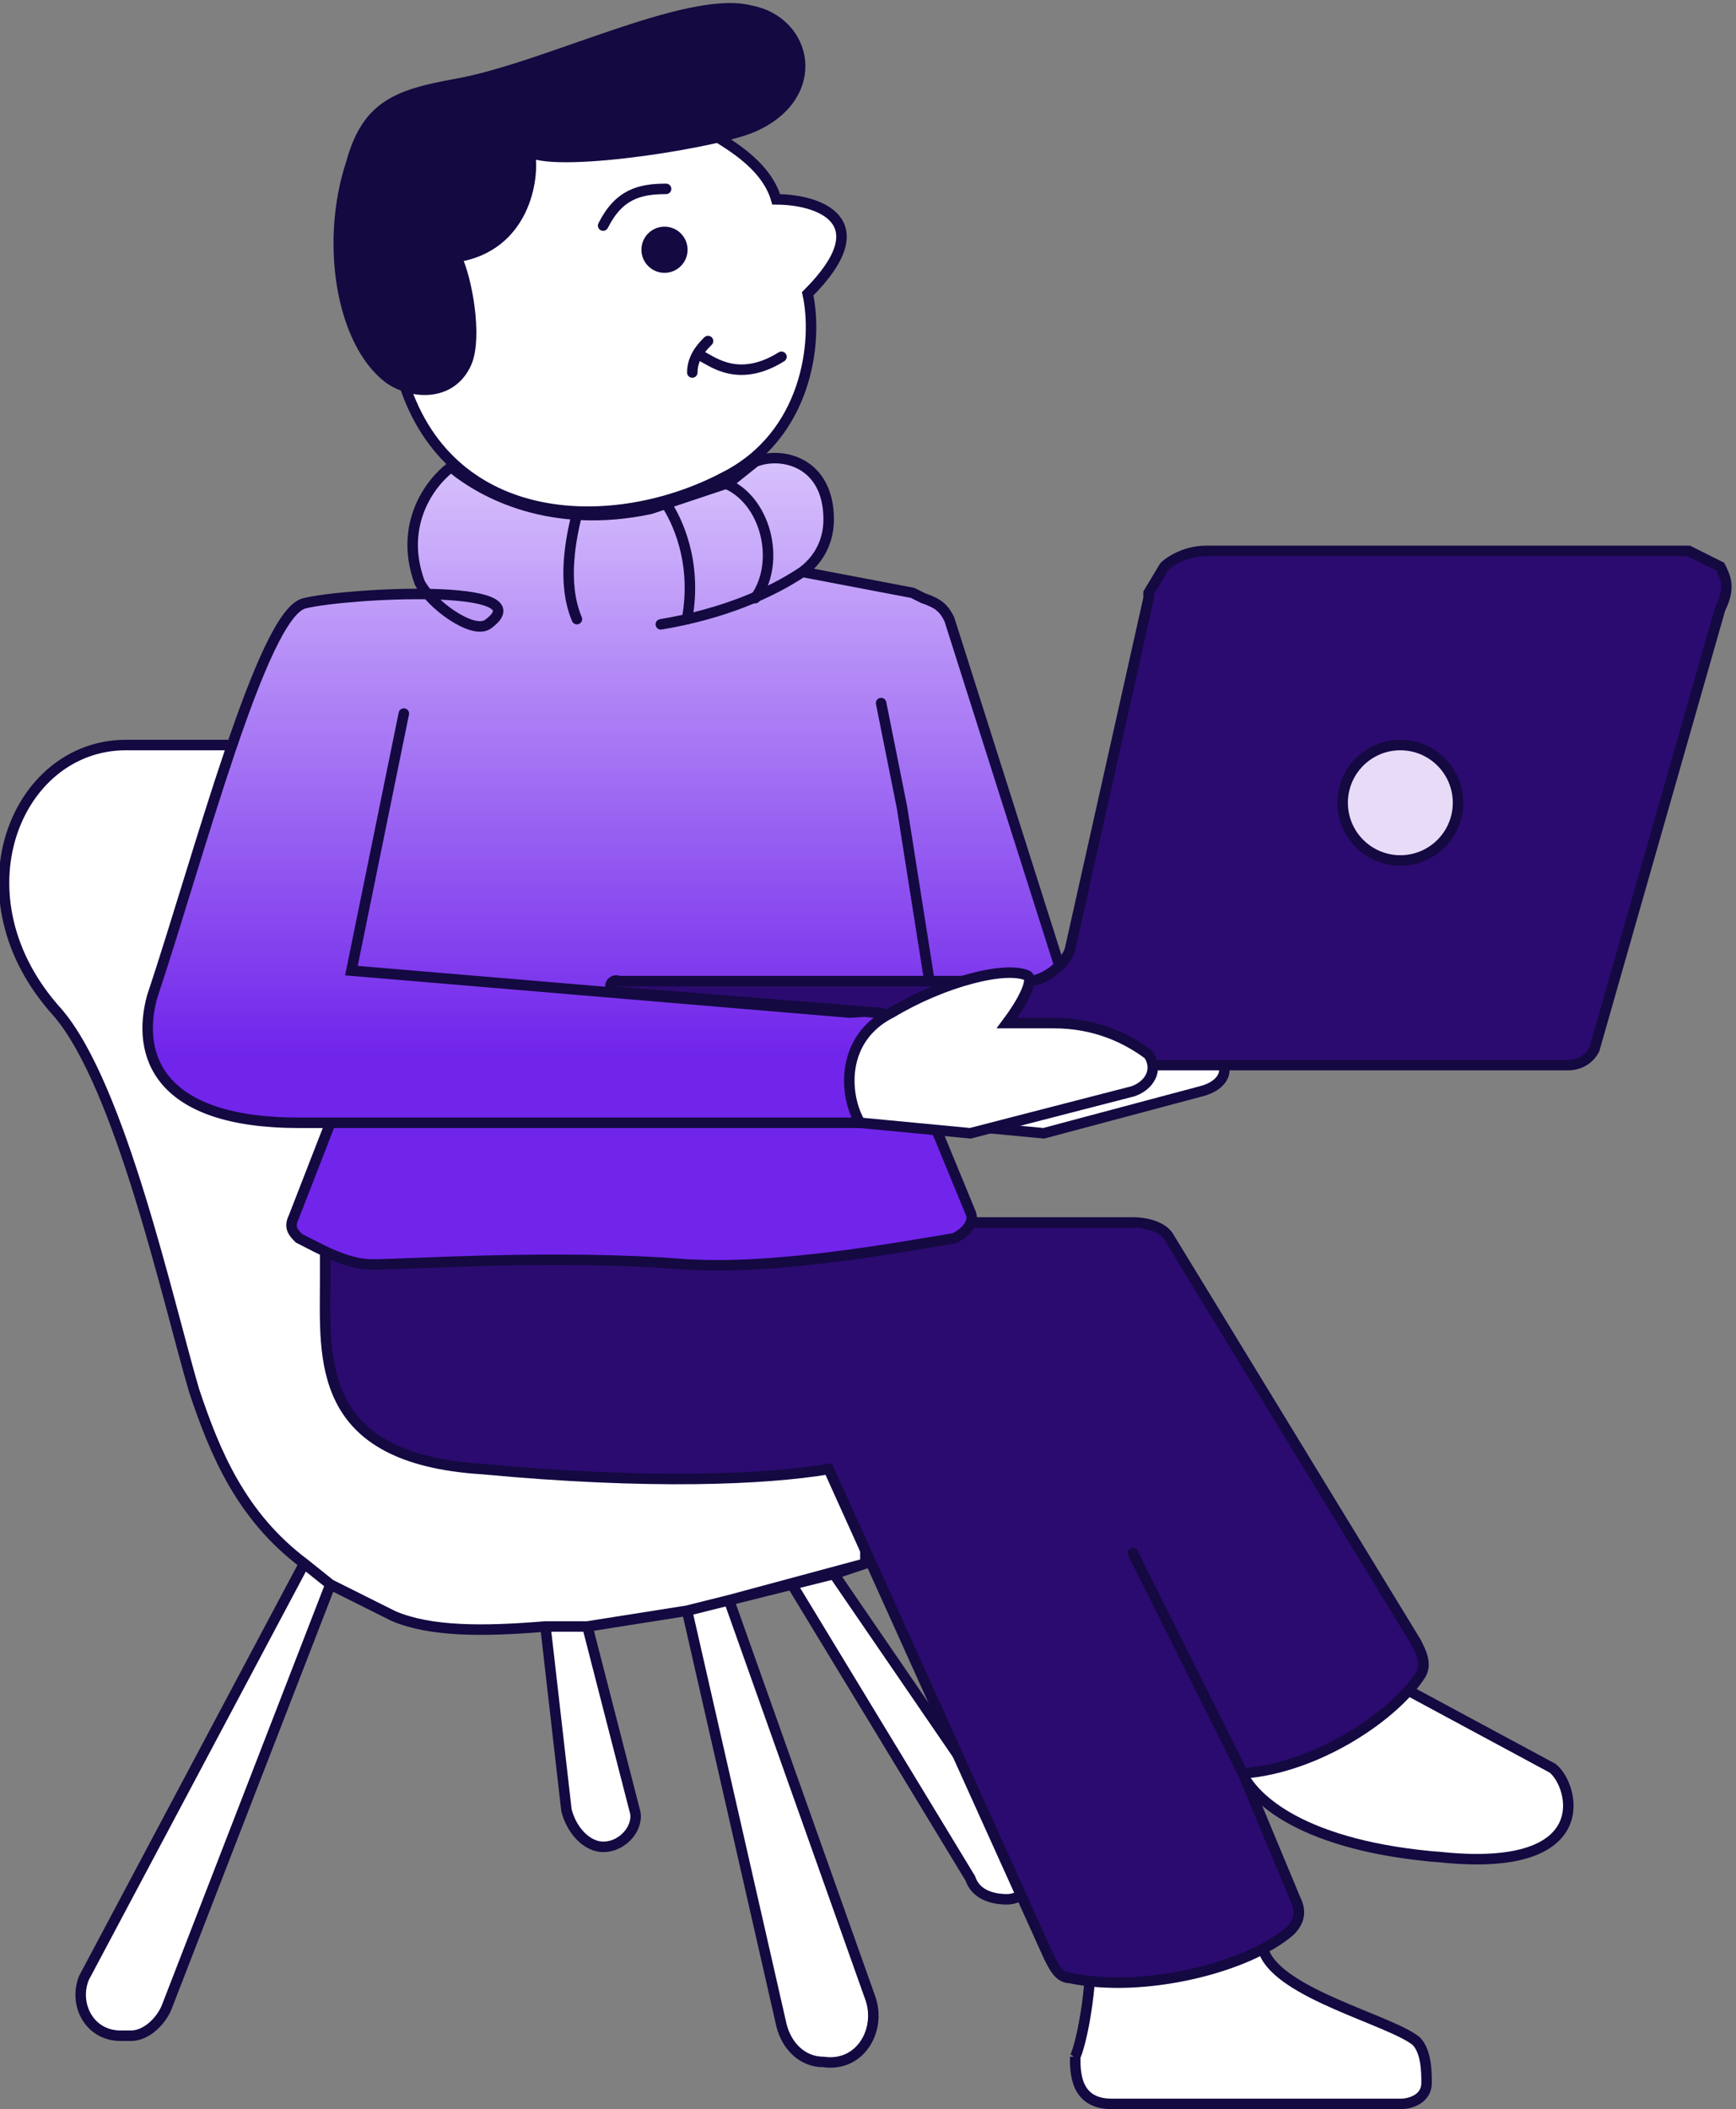
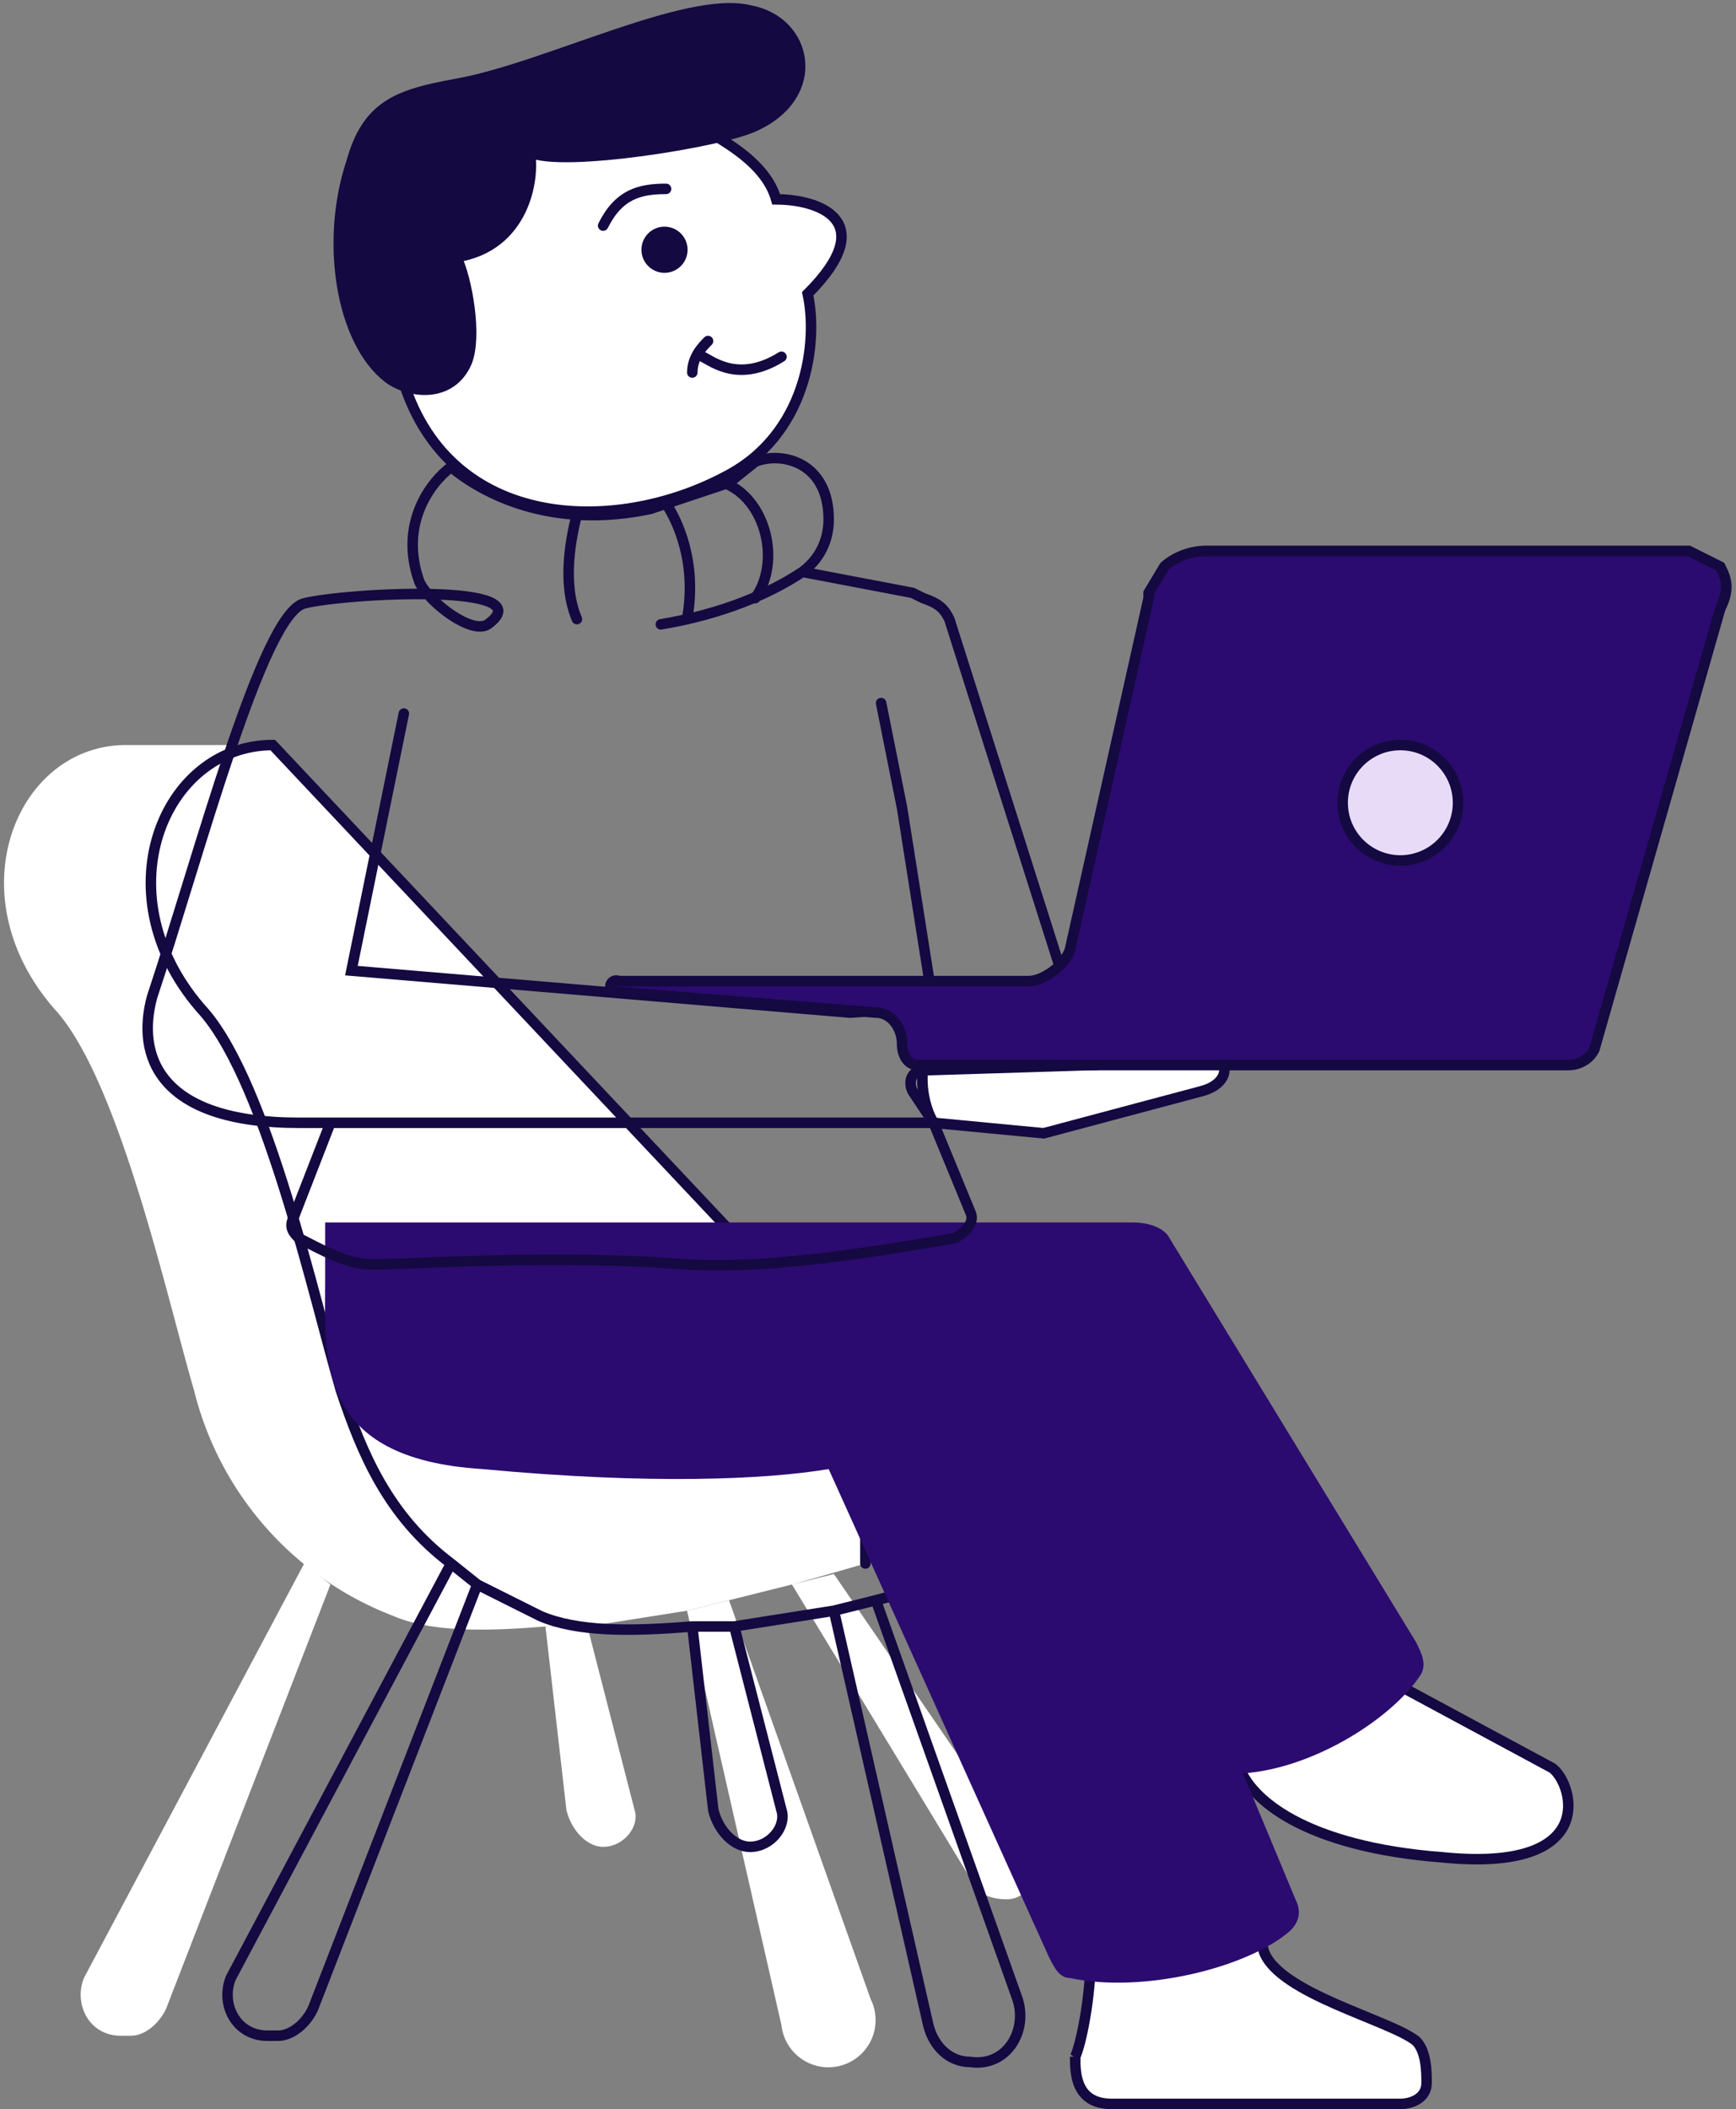
<svg xmlns="http://www.w3.org/2000/svg" fill="none" viewBox="0 0 331 402">
  <rect x="0" y="0" width="331" height="402" fill="#808080" stroke="none" />
  <path fill="#fff" stroke="#140941" stroke-linecap="round" stroke-width="2" d="M205 392c1-2 3-11 3-20l31-7 2 7c3 8 24 13 29 17 2 2 2 6 2 8 0 3-3 4-5 4h-55c-7 0-7-6-7-9Zm70-38c-26-2-37-11-39-18l21-20 39 21c4 3 9 20-21 17Zm-43-153c-3-3-9-6-17-6h-10c3-4 6-8 4-9-3-2-15 1-26 7-9 5-8 16-5 21l21 2 30-8c4-1 6-4 3-7Z" />
  <path fill="#fff" d="M192 362c-3 0-6-1-7-4l-34-56 8-2 37 54c3 3 0 8-4 8ZM11 193c12 14 21 55 26 72a62 62 0 0 0 38 43c7 3 17 3 29 2h8l19-3 8-2 12-3a1148 1148 0 0 0 14-4v-36L52 142H24c-21 0-33 29-13 51Z" />
  <path fill="#fff" d="m58 298-42 79c-2 5 1 11 7 11h2c3 0 6-3 7-6l31-80-5-4Zm46 12 4 35c1 4 4 7 7 7 4 0 7-4 6-7l-9-35h-8Zm27-3 18 79a9 9 0 1 0 17-5l-27-76-8 2Z" />
-   <path stroke="#140941" stroke-linecap="round" stroke-width="2" d="M165 298v-36L52 142H24c-21 0-33 29-13 51 12 14 21 55 26 72 4 12 9 24 21 33m107 0-26 7m26-7-6 2m-101-2-42 79c-2 5 1 11 7 11h2c3 0 6-3 7-6l31-80m-5-4 5 4m0 0 12 6c7 3 17 3 29 2m0 0 4 35c1 4 4 7 7 7v0c4 0 7-4 6-7l-9-35m-8 0h8m0 0 19-3m0 0 18 79c1 4 4 7 8 7v0c7 1 11-6 9-12l-27-76m-8 2 8-2m0 0 12-3m0 0 34 56c1 3 4 4 7 4v0c4 0 7-5 4-8l-37-54m-8 2 8-2" />
+   <path stroke="#140941" stroke-linecap="round" stroke-width="2" d="M165 298v-36L52 142c-21 0-33 29-13 51 12 14 21 55 26 72 4 12 9 24 21 33m107 0-26 7m26-7-6 2m-101-2-42 79c-2 5 1 11 7 11h2c3 0 6-3 7-6l31-80m-5-4 5 4m0 0 12 6c7 3 17 3 29 2m0 0 4 35c1 4 4 7 7 7v0c4 0 7-4 6-7l-9-35m-8 0h8m0 0 19-3m0 0 18 79c1 4 4 7 8 7v0c7 1 11-6 9-12l-27-76m-8 2 8-2m0 0 12-3m0 0 34 56c1 3 4 4 7 4v0c4 0 7-5 4-8l-37-54m-8 2 8-2" />
  <path fill="#2B0B6F" d="M92 280c-32-2-30-21-30-36v-11h154c3 0 6 1 7 3l47 77c1 2 2 4 1 6-5 8-20 18-34 19l10 24c1 2 1 4-1 6-8 7-28 12-42 9-2 0-3-2-4-4l-42-93c-12 2-34 3-66 0Z" />
-   <path stroke="#140941" stroke-linecap="round" stroke-width="2" d="m216 296 21 42m0 0 10 24c1 2 1 4-1 6-8 7-28 12-42 9-2 0-3-2-4-4l-42-93c-12 2-34 3-66 0-32-2-30-21-30-36v-11h154c3 0 6 1 7 3l47 77c1 2 2 4 1 6-5 8-20 18-34 19Z" />
  <path fill="#fff" stroke="#140941" stroke-linecap="round" stroke-width="2" d="M148 38c-2-7-10-11-13-13l-28-7-33 16 3 39c9 28 40 29 61 18 16-8 18-26 16-35 14-14 2-18-6-18Z" />
  <circle cx="126.7" cy="47.6" r="3.4" fill="#140941" stroke="#140941" stroke-width="2" />
  <path stroke="#140941" stroke-linecap="round" stroke-width="2" d="M127 36c-5 0-9 1-12 7m19 25c2 1 7 5 15 0m-14-3c-1 1-3 3-3 6" />
  <path fill="#140941" stroke="#140941" stroke-linecap="round" stroke-width="2" d="M87 49c13-2 15-15 14-20 6 3 37-2 43-5 13-6 10-20-1-22-12-3-39 11-56 14-11 2-17 4-20 15-5 15-2 34 7 41 4 3 12 4 15-3 2-5 0-16-2-20Z" />
-   <path fill="url(#a)" d="M80 111c-4-11 2-19 6-22 6 5 19 12 38 8l15-5 5-4c5-2 14 0 14 11 0 3-1 7-5 10l21 4 2 1c3 1 4 2 5 4l27 85-32 1c-2 0-3 2-2 4l4 6 7 17c1 2-1 4-3 5-12 2-34 6-51 5-25-2-53 0-60 0-5 0-10-3-14-5-1-1-2-2-1-4l7-18h-6c-27 0-31-13-28-24 9-27 21-73 29-75l24-2-2-2Z" />
  <path stroke="#140941" stroke-linecap="round" stroke-width="2" d="m168 134 4 20 6 38-16 1-95-8 10-49m101 78H63m115 0 7 17c1 2-1 4-3 5-12 2-34 6-51 5-25-2-53 0-60 0-5 0-10-3-14-5-1-1-2-2-1-4l7-18m115 0-4-6c-1-2 0-4 2-4l32-1-27-85c-1-2-2-3-5-4l-2-1-21-4M63 214h-6c-27 0-31-13-28-24 9-27 21-73 29-75s46-4 35 4c-3 2-11-4-13-8-4-11 2-19 6-22 6 5 19 12 38 8l15-5 5-4c5-2 14 0 14 11 0 3-1 7-5 10m-27 10c12-2 21-6 27-10" />
  <path stroke="#140941" stroke-linecap="round" stroke-width="2" d="M138 92c8 3 11 15 6 22m-17-18c2 3 6 11 4 22m-21-20c-1 4-3 13 0 20" />
  <path fill="#2B0B6F" stroke="#140941" stroke-width="2" d="M230 105h92l6 3c1 2 2 4 0 8l-24 84c-1 2-3 3-5 3H175c-2 0-3-2-3-4 0-3-2-6-5-6l-50-4a1 1 0 0 1 1-2h78c3 0 7-3 8-6l15-67v-1l3-5c1-1 4-3 8-3Z" />
  <circle cx="267" cy="153" r="11" fill="#E7DBF7" stroke="#140941" stroke-width="2" />
-   <path fill="#fff" stroke="#140941" stroke-linecap="round" stroke-width="2" d="M219 201c-4-3-10-6-18-6h-9c3-4 5-8 4-9-4-2-16 1-26 7-10 5-9 16-6 21l21 2 31-8c3-1 5-4 3-7Z" />
  <defs>
    <linearGradient id="a" x1="144.6" x2="144.6" y1="68.8" y2="200.8" gradientUnits="userSpaceOnUse">
      <stop stop-color="#E9DCFF" />
      <stop offset="1" stop-color="#7125EB" />
    </linearGradient>
  </defs>
</svg>